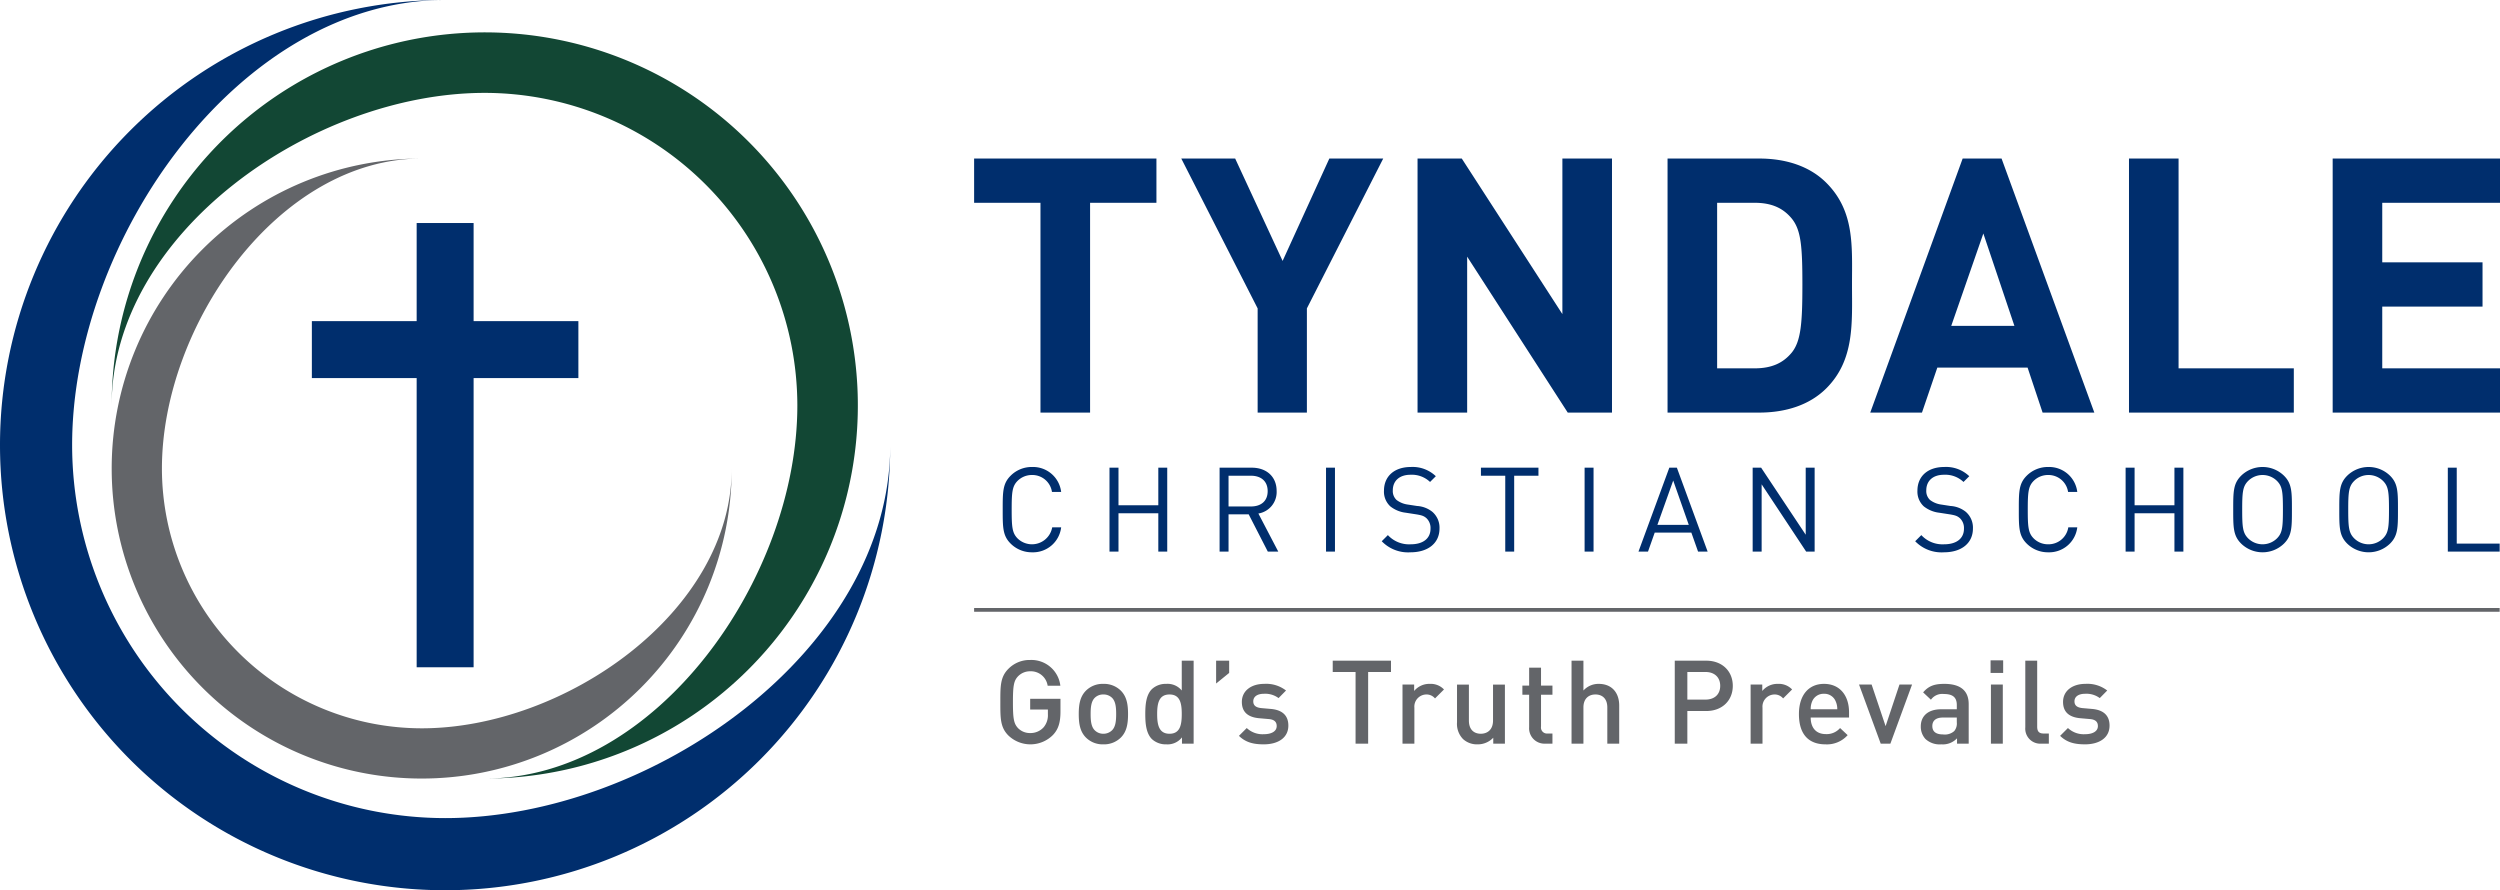
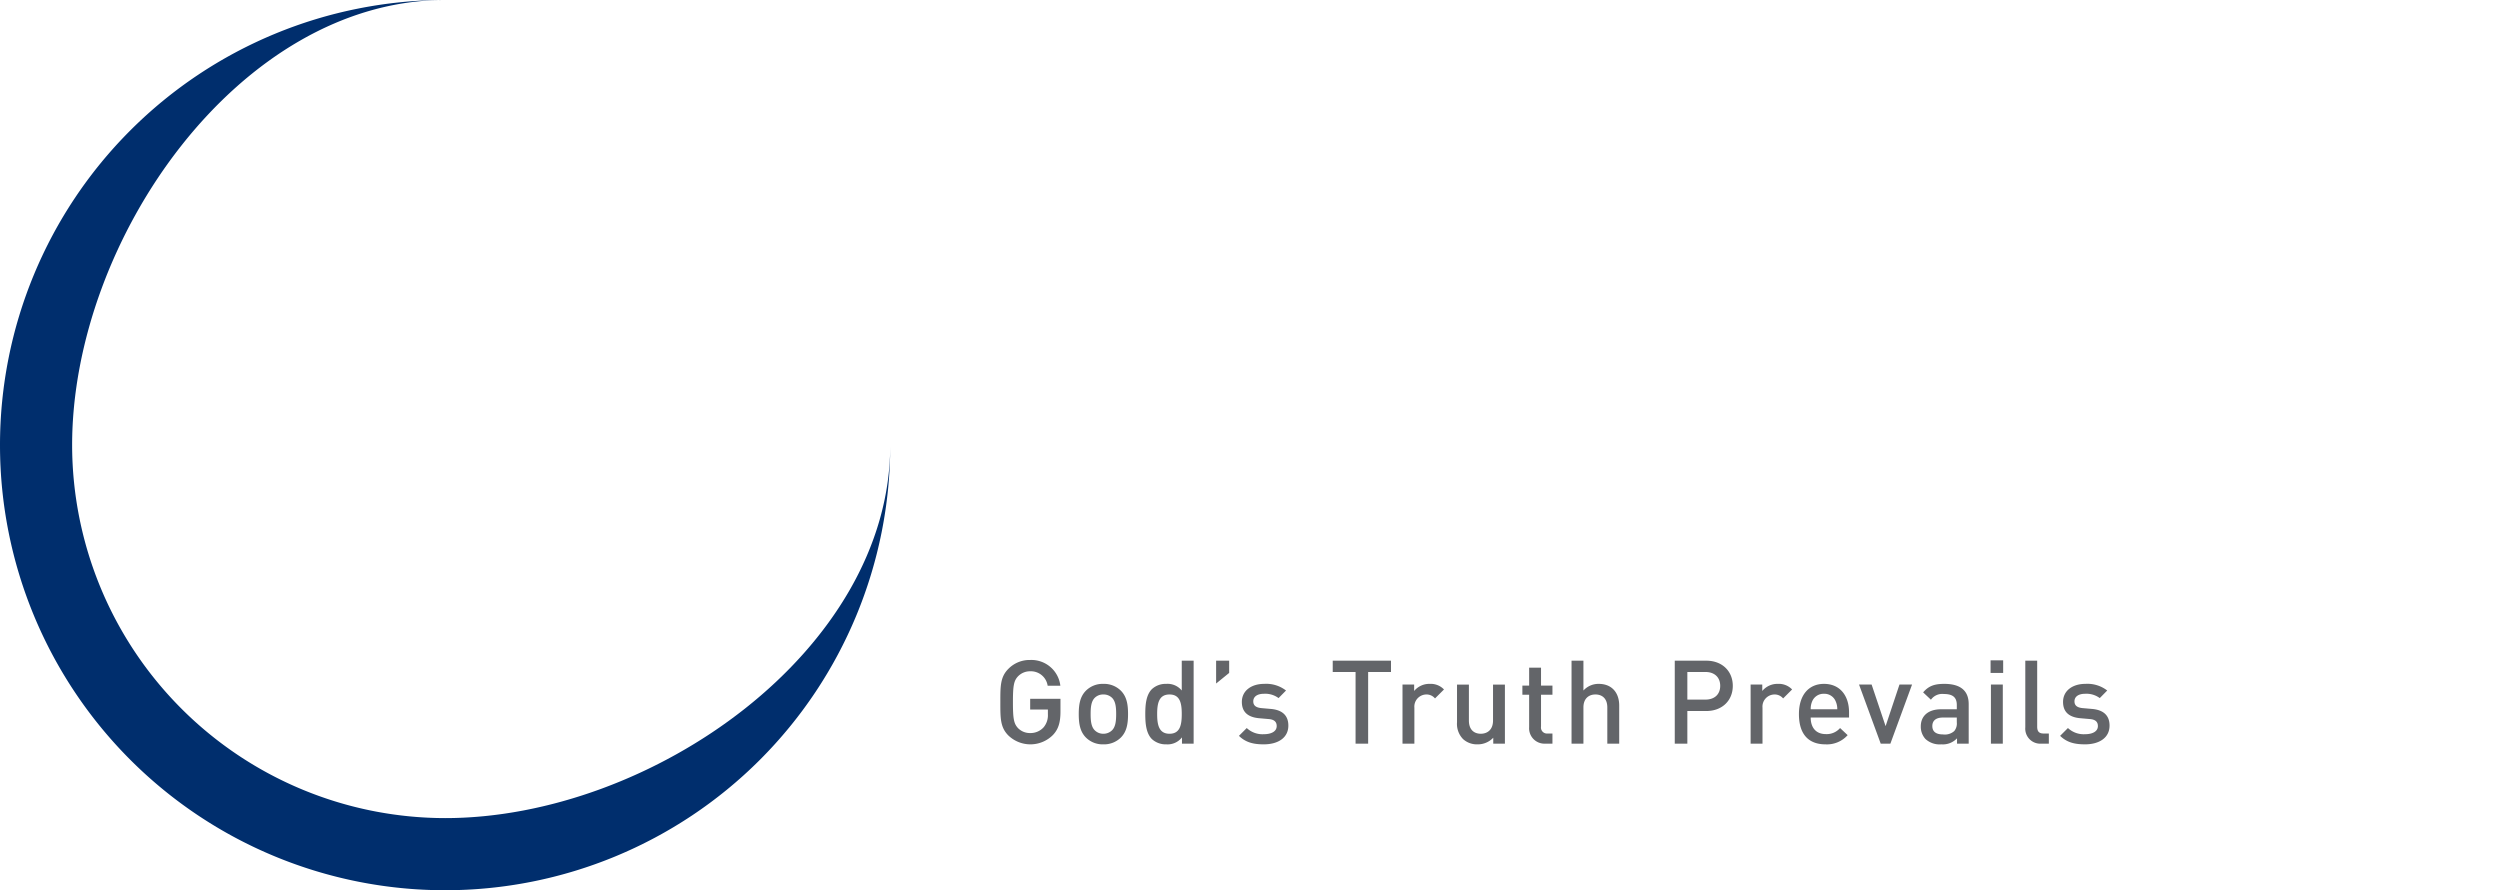
<svg xmlns="http://www.w3.org/2000/svg" viewBox="0 0 665.191 236.877">
  <defs>
    <style>.a{fill:#002e6d}.c{fill:#636569}</style>
  </defs>
-   <path class="a" d="M153.894 85.446h-27.879V59.341h-15.152v26.105H82.978v15.153h27.885v76.946h15.152v-76.946h27.879V85.446z" />
  <path class="a" d="M118.435 0c-54.72 0-99.243 63.721-99.243 118.435a99.359 99.359 0 0099.243 99.243c54.72 0 118.435-44.522 118.435-99.243A118.435 118.435 0 11118.435 0" />
-   <path d="M128.98 207.158c45.86 0 83.175-53.395 83.175-99.262a83.278 83.278 0 00-83.176-83.182c-45.86 0-99.269 37.32-99.269 83.182a99.272 99.272 0 1199.27 99.262" fill="#124734" />
-   <path class="c" d="M112.202 42.18c-38.115 0-69.118 44.368-69.118 82.483a69.197 69.197 0 0069.118 69.124c38.115 0 82.49-31.009 82.49-69.124a82.487 82.487 0 11-82.49-82.484" />
-   <path class="a" d="M290.045 53.954v55.828h-13.2V53.954h-17.656V42.182H307.7v11.772h-17.655zm57.688 28.102v27.725h-13.104V82.056l-20.318-39.875h14.339l12.624 27.245 12.432-27.245h14.339l-20.312 39.875zm69.408 27.724l-26.765-41.489v41.489h-13.2V42.179h11.766l26.772 41.399V42.179h13.2v67.601h-11.773zm59.587-51.649c-2.28-2.752-5.314-4.174-9.872-4.174h-9.967v44.05h9.967c4.558 0 7.593-1.422 9.872-4.174 2.47-3.048 2.848-7.88 2.848-18.13 0-10.261-.377-14.531-2.848-17.572m9.212 45.195c-4.462 4.456-10.82 6.453-17.848 6.453h-24.396V42.185h24.396c7.029 0 13.386 1.99 17.848 6.453 7.592 7.598 6.836 16.906 6.836 27.065 0 10.147.756 20.025-6.836 27.623m41.781-41.203l-8.54 24.582h16.804zm15.767 47.66l-3.994-11.971h-24.019l-4.084 11.97h-13.763l24.588-67.6h10.351l24.685 67.6zm22.986-.003V42.179h13.193v55.828h30.664v11.773h-43.857zm54.194-67.598v67.601h44.523V98.004h-31.33v-16.42h26.682V69.805h-26.682v-15.85h31.33V42.182h-44.523zM274.605 146.955a7.944 7.944 0 01-5.704-2.324c-2.106-2.1-2.106-4.296-2.106-9.026 0-4.737 0-6.927 2.106-9.026a7.917 7.917 0 015.704-2.324 7.538 7.538 0 017.746 6.645h-2.446a5.276 5.276 0 00-5.3-4.514 5.37 5.37 0 00-3.86 1.569c-1.409 1.44-1.562 2.977-1.562 7.65s.153 6.21 1.562 7.65a5.474 5.474 0 009.224-2.945h2.382a7.533 7.533 0 01-7.746 6.645m33.593-.185v-10.197h-10.595v10.197h-2.394v-22.328h2.394v9.999h10.595v-9.999h2.375v22.328h-2.375zm24.642-20.19h-5.954v8.18h5.953c2.606 0 4.456-1.357 4.456-4.077 0-2.728-1.85-4.104-4.456-4.104m4.494 20.19l-5.083-9.909h-5.364v9.91h-2.382v-22.33h8.56c3.891 0 6.618 2.356 6.618 6.21a5.788 5.788 0 01-4.858 5.985l5.294 10.134zm15.489-22.326h2.381v22.329h-2.381zm22.477 22.512a9.732 9.732 0 01-7.65-2.945l1.633-1.632a7.665 7.665 0 006.08 2.445c3.266 0 5.263-1.536 5.263-4.135a3.578 3.578 0 00-1.063-2.792c-.717-.633-1.28-.813-2.912-1.069l-2.6-.403a8.118 8.118 0 01-4.116-1.69 5.316 5.316 0 01-1.69-4.18c0-3.796 2.727-6.3 7.15-6.3a8.93 8.93 0 016.646 2.453l-1.537 1.53a7.02 7.02 0 00-5.204-1.914c-2.977 0-4.705 1.664-4.705 4.141a3.236 3.236 0 001.005 2.574 6.338 6.338 0 003.009 1.216l2.451.378a7.19 7.19 0 014.072 1.568 5.57 5.57 0 011.888 4.417c0 3.93-3.08 6.338-7.72 6.338m27.589-20.379v20.19h-2.375v-20.19h-6.472v-2.138h15.306v2.138h-6.459zm18.738-2.133h2.381v22.329h-2.381zm23.577 3.415l-4.206 11.792h8.348zm6.613 18.91l-1.786-5.05h-9.75l-1.786 5.05h-2.535l8.207-22.328h2.01l8.188 22.328zm28.763.002l-11.849-17.905v17.905h-2.388v-22.328h2.26l11.856 17.834v-17.834h2.375v22.328h-2.254zm36.658.185a9.732 9.732 0 01-7.65-2.945l1.633-1.632a7.665 7.665 0 006.081 2.445c3.265 0 5.262-1.536 5.262-4.135a3.6 3.6 0 00-1.062-2.792c-.724-.633-1.28-.813-2.913-1.069l-2.599-.403a8.118 8.118 0 01-4.11-1.69 5.32 5.32 0 01-1.696-4.18c0-3.796 2.72-6.3 7.144-6.3a8.925 8.925 0 016.651 2.453l-1.536 1.53a7.03 7.03 0 00-5.205-1.914c-2.977 0-4.698 1.664-4.698 4.141a3.236 3.236 0 001.005 2.574 6.288 6.288 0 003.002 1.216l2.445.378a7.194 7.194 0 014.078 1.568 5.565 5.565 0 011.882 4.417c0 3.93-3.073 6.338-7.714 6.338m27.731 0a7.97 7.97 0 01-5.71-2.324c-2.1-2.1-2.1-4.296-2.1-9.026 0-4.737 0-6.927 2.1-9.026a7.943 7.943 0 015.71-2.324 7.538 7.538 0 017.746 6.645h-2.445a5.28 5.28 0 00-5.3-4.514 5.391 5.391 0 00-3.861 1.569c-1.415 1.44-1.568 2.977-1.568 7.65s.153 6.21 1.568 7.65a5.391 5.391 0 003.86 1.568 5.329 5.329 0 005.358-4.513h2.388a7.533 7.533 0 01-7.746 6.645m33.597-.185v-10.197h-10.601v10.197h-2.388v-22.328h2.388v9.999h10.601v-9.999h2.381v22.328h-2.381zm27.311-18.783a5.455 5.455 0 00-7.72 0c-1.408 1.44-1.562 2.945-1.562 7.618s.154 6.178 1.562 7.618a5.455 5.455 0 007.72 0c1.409-1.44 1.556-2.945 1.556-7.618s-.147-6.177-1.556-7.618m1.844 16.644a8.162 8.162 0 01-11.408 0c-2.106-2.1-2.106-4.295-2.106-9.026 0-4.737 0-6.933 2.106-9.026a8.162 8.162 0 0111.408 0c2.106 2.093 2.106 4.29 2.106 9.026 0 4.731 0 6.927-2.106 9.026m26.37-16.644a5.448 5.448 0 00-7.713 0c-1.415 1.44-1.569 2.945-1.569 7.618s.154 6.178 1.569 7.618a5.448 5.448 0 007.714 0c1.408-1.44 1.562-2.945 1.562-7.618s-.154-6.177-1.562-7.618m1.85 16.644a8.17 8.17 0 01-11.414 0c-2.1-2.1-2.1-4.295-2.1-9.026 0-4.737 0-6.933 2.1-9.026a8.17 8.17 0 0111.414 0c2.1 2.093 2.1 4.29 2.1 9.026 0 4.731 0 6.927-2.1 9.026m15.365 2.139v-22.328h2.375v20.19h11.42v2.138h-13.795z" />
  <path class="c" d="M280.183 195.543a8.462 8.462 0 01-11.875.154c-2.17-2.17-2.14-4.62-2.14-8.867s-.03-6.697 2.14-8.868a7.9 7.9 0 015.798-2.357 7.76 7.76 0 018.03 6.853h-3.379a4.51 4.51 0 00-4.651-3.845 4.433 4.433 0 00-3.255 1.364c-1.086 1.179-1.334 2.42-1.334 6.853s.248 5.705 1.334 6.883a4.407 4.407 0 003.255 1.334 4.679 4.679 0 003.596-1.551 4.983 4.983 0 001.117-3.473v-1.24h-4.713v-2.853h8.061v3.38c0 2.853-.527 4.682-1.984 6.233zm18.102.65a6.361 6.361 0 01-4.713 1.86 6.283 6.283 0 01-4.681-1.86c-1.489-1.55-1.86-3.534-1.86-6.201 0-2.635.371-4.62 1.86-6.17a6.287 6.287 0 014.681-1.86 6.365 6.365 0 014.713 1.86c1.489 1.55 1.86 3.535 1.86 6.17 0 2.667-.371 4.651-1.86 6.201zm-2.387-10.51a3.204 3.204 0 00-2.326-.9 3.13 3.13 0 00-2.294.9c-.961.96-1.085 2.604-1.085 4.309 0 1.706.124 3.349 1.085 4.31a3.153 3.153 0 002.294.93 3.227 3.227 0 002.326-.93c.96-.961 1.086-2.604 1.086-4.31 0-1.705-.125-3.349-1.086-4.31zm18.6 12.185v-1.675a4.836 4.836 0 01-4.155 1.86 5.435 5.435 0 01-3.844-1.394c-1.582-1.582-1.767-4.28-1.767-6.667 0-2.387.185-5.054 1.767-6.635a5.359 5.359 0 013.814-1.395 4.866 4.866 0 014.124 1.767v-7.937h3.162v22.076zm-3.317-13.085c-2.853 0-3.287 2.419-3.287 5.209 0 2.79.434 5.24 3.287 5.24s3.256-2.45 3.256-5.24-.404-5.209-3.256-5.209zm12.399-2.914v-6.077h3.472v3.256zm12.677 16.184c-2.574 0-4.744-.433-6.604-2.262l2.077-2.078a6.102 6.102 0 004.527 1.643c1.922 0 3.441-.681 3.441-2.17 0-1.054-.588-1.736-2.108-1.86l-2.512-.218c-2.945-.248-4.65-1.58-4.65-4.34 0-3.07 2.636-4.806 5.922-4.806a8.617 8.617 0 015.829 1.767l-1.985 2.016a5.935 5.935 0 00-3.876-1.148c-1.891 0-2.852.837-2.852 2.016 0 .93.496 1.643 2.17 1.798l2.481.217c2.946.248 4.682 1.643 4.682 4.434 0 3.286-2.79 4.991-6.542 4.991zm27.775-19.253v19.068h-3.347V178.8h-6.078v-3.008h15.504v3.008zm17.79 7.038a2.918 2.918 0 00-2.356-1.055 3.235 3.235 0 00-3.132 3.535v9.55h-3.162v-15.72h3.1v1.705a5.22 5.22 0 014.186-1.891 4.867 4.867 0 013.752 1.488zm15.499 12.03v-1.581a5.623 5.623 0 01-4.185 1.766 5.452 5.452 0 01-3.876-1.425 5.775 5.775 0 01-1.581-4.434v-10.046h3.162v9.58c0 2.45 1.395 3.504 3.163 3.504s3.256-1.085 3.256-3.504v-9.58h3.162v15.72zm13.857 0a4.092 4.092 0 01-4.31-4.372v-8.65h-1.799v-2.42h1.8v-4.774h3.161v4.775h3.04v2.418h-3.04v8.496a1.598 1.598 0 001.737 1.83h1.302v2.697zm16.492 0v-9.643c0-2.387-1.395-3.442-3.163-3.442-1.767 0-3.193 1.086-3.193 3.442v9.643h-3.162v-22.076h3.162v7.937a5.404 5.404 0 014.062-1.767c3.503 0 5.457 2.356 5.457 5.767v10.139zm26.318-8.682h-5.022v8.682h-3.349v-22.076h8.371c4.31 0 7.07 2.852 7.07 6.697s-2.76 6.697-7.07 6.697zm-.185-10.386h-4.837v7.347h4.837c2.325 0 3.906-1.333 3.906-3.658s-1.58-3.69-3.906-3.69zm20.645 7.038a2.918 2.918 0 00-2.356-1.055 3.235 3.235 0 00-3.132 3.535v9.55h-3.162v-15.72h3.1v1.705a5.22 5.22 0 014.186-1.891 4.866 4.866 0 013.752 1.488zm7.338 5.085c0 2.697 1.426 4.402 4 4.402a4.695 4.695 0 003.814-1.612l2.015 1.891a7.378 7.378 0 01-5.891 2.45c-3.938 0-7.07-2.078-7.07-8.062 0-5.085 2.636-8.03 6.667-8.03 4.217 0 6.666 3.1 6.666 7.565v1.396zm6.635-4.341a3.238 3.238 0 00-3.1-1.985 3.283 3.283 0 00-3.131 1.985 4.968 4.968 0 00-.404 2.14h7.07a4.956 4.956 0 00-.435-2.14zm14.569 11.286h-2.573l-5.767-15.72h3.348l3.72 11.069 3.69-11.069h3.349zm17.732 0v-1.427a5.17 5.17 0 01-4.186 1.612 5.552 5.552 0 01-4.217-1.425 4.827 4.827 0 01-1.24-3.38c0-2.636 1.83-4.527 5.426-4.527h4.155v-1.116c0-1.984-.992-2.946-3.441-2.946a3.685 3.685 0 00-3.442 1.52l-2.078-1.954c1.489-1.736 3.04-2.263 5.644-2.263 4.31 0 6.48 1.829 6.48 5.395v10.51zm-.062-6.945h-3.69c-1.86 0-2.82.837-2.82 2.263s.898 2.233 2.882 2.233a3.758 3.758 0 002.946-.9 3.156 3.156 0 00.682-2.325zm8.988-11.875v-3.349h3.35v3.349zm.093 18.82v-15.72h3.162v15.72zm13.454 0a4.006 4.006 0 01-4.31-4.34v-17.736h3.163v17.549c0 1.21.434 1.83 1.705 1.83h1.396v2.697zm11.564.185c-2.574 0-4.744-.433-6.605-2.262l2.078-2.078a6.102 6.102 0 004.527 1.643c1.922 0 3.441-.681 3.441-2.17 0-1.054-.589-1.736-2.108-1.86l-2.512-.218c-2.945-.248-4.65-1.58-4.65-4.34 0-3.07 2.636-4.806 5.922-4.806a8.617 8.617 0 015.829 1.767l-1.985 2.016a5.935 5.935 0 00-3.876-1.148c-1.891 0-2.852.837-2.852 2.016 0 .93.496 1.643 2.17 1.798l2.481.217c2.946.248 4.682 1.643 4.682 4.434 0 3.286-2.79 4.991-6.542 4.991z" />
-   <path fill="none" stroke="#636569" stroke-miterlimit="10" d="M259.189 162.275h405.912" />
</svg>